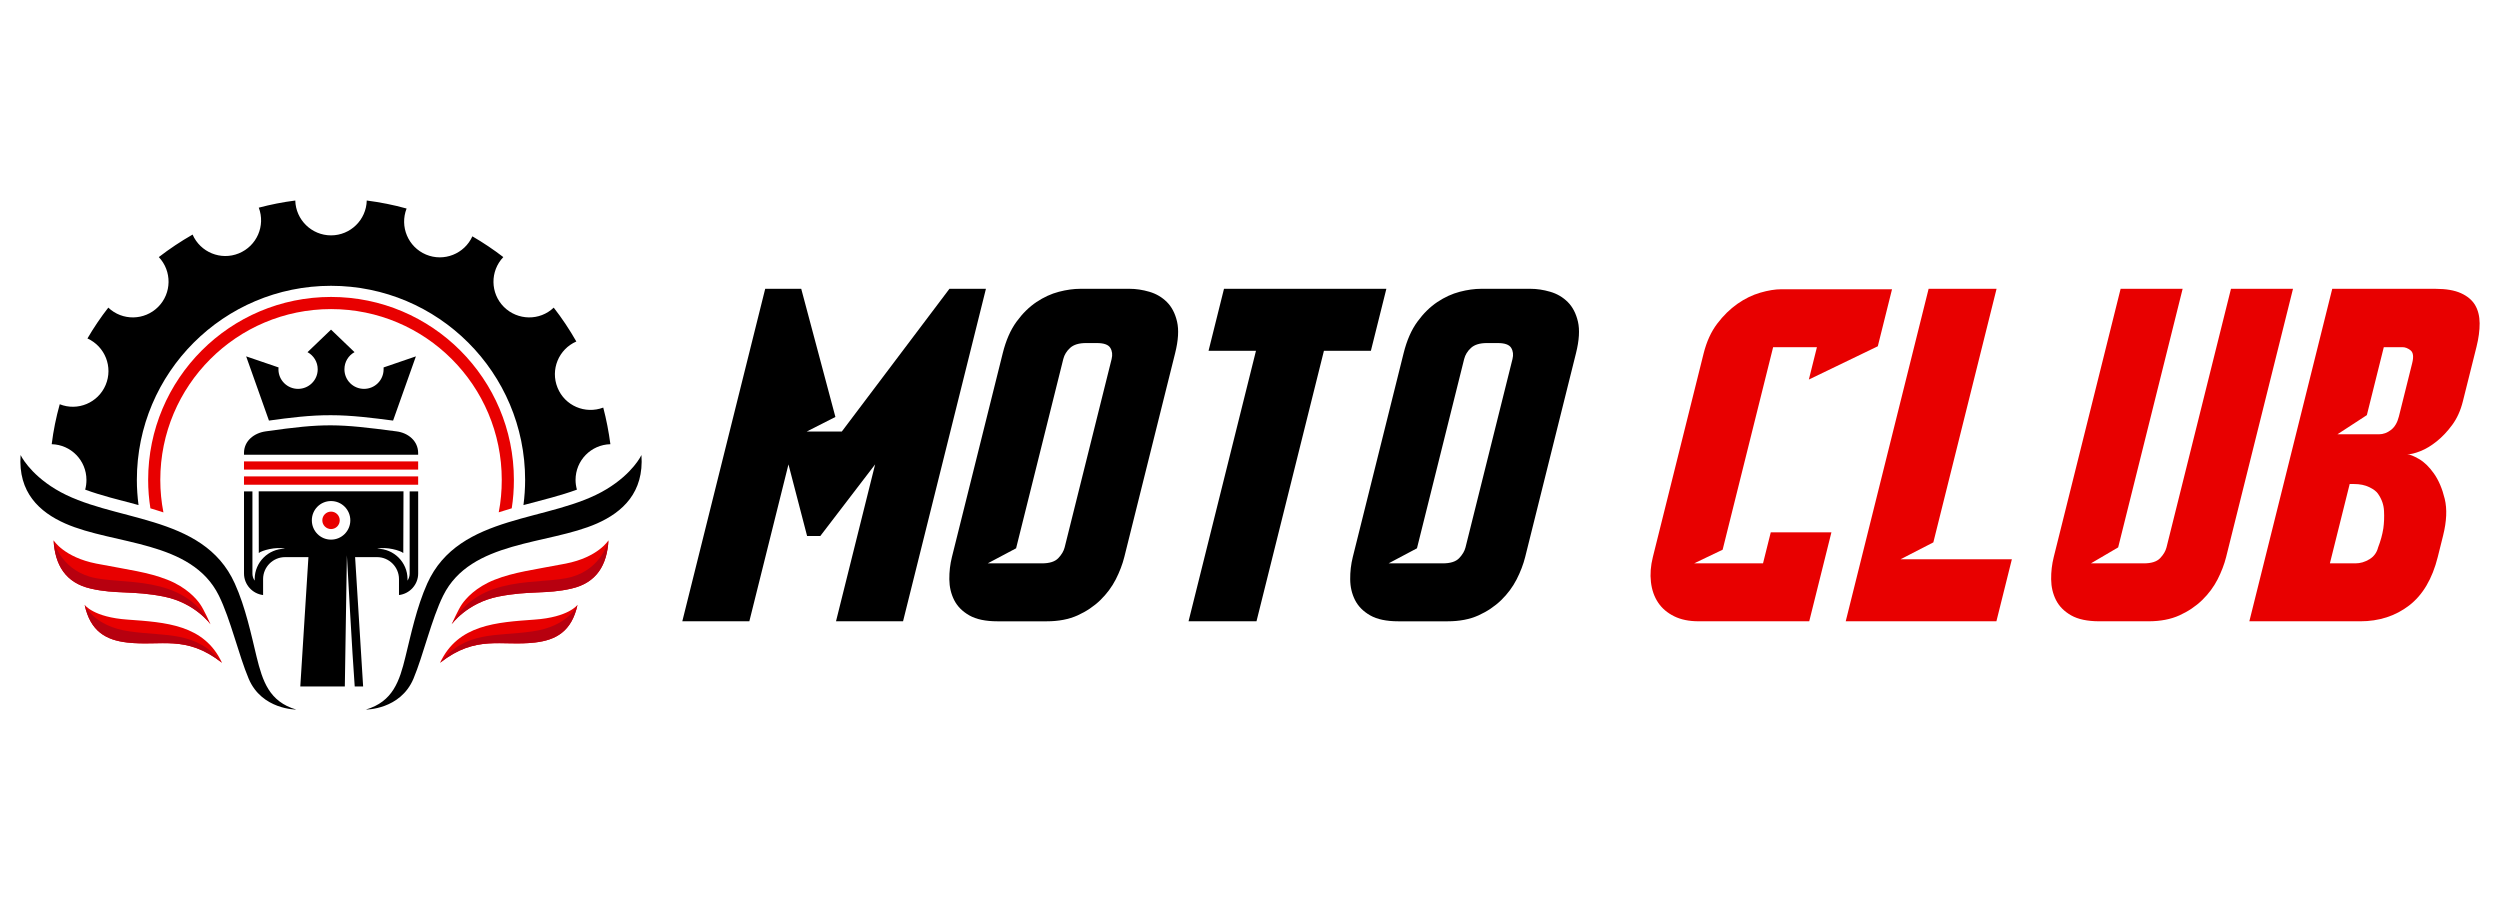
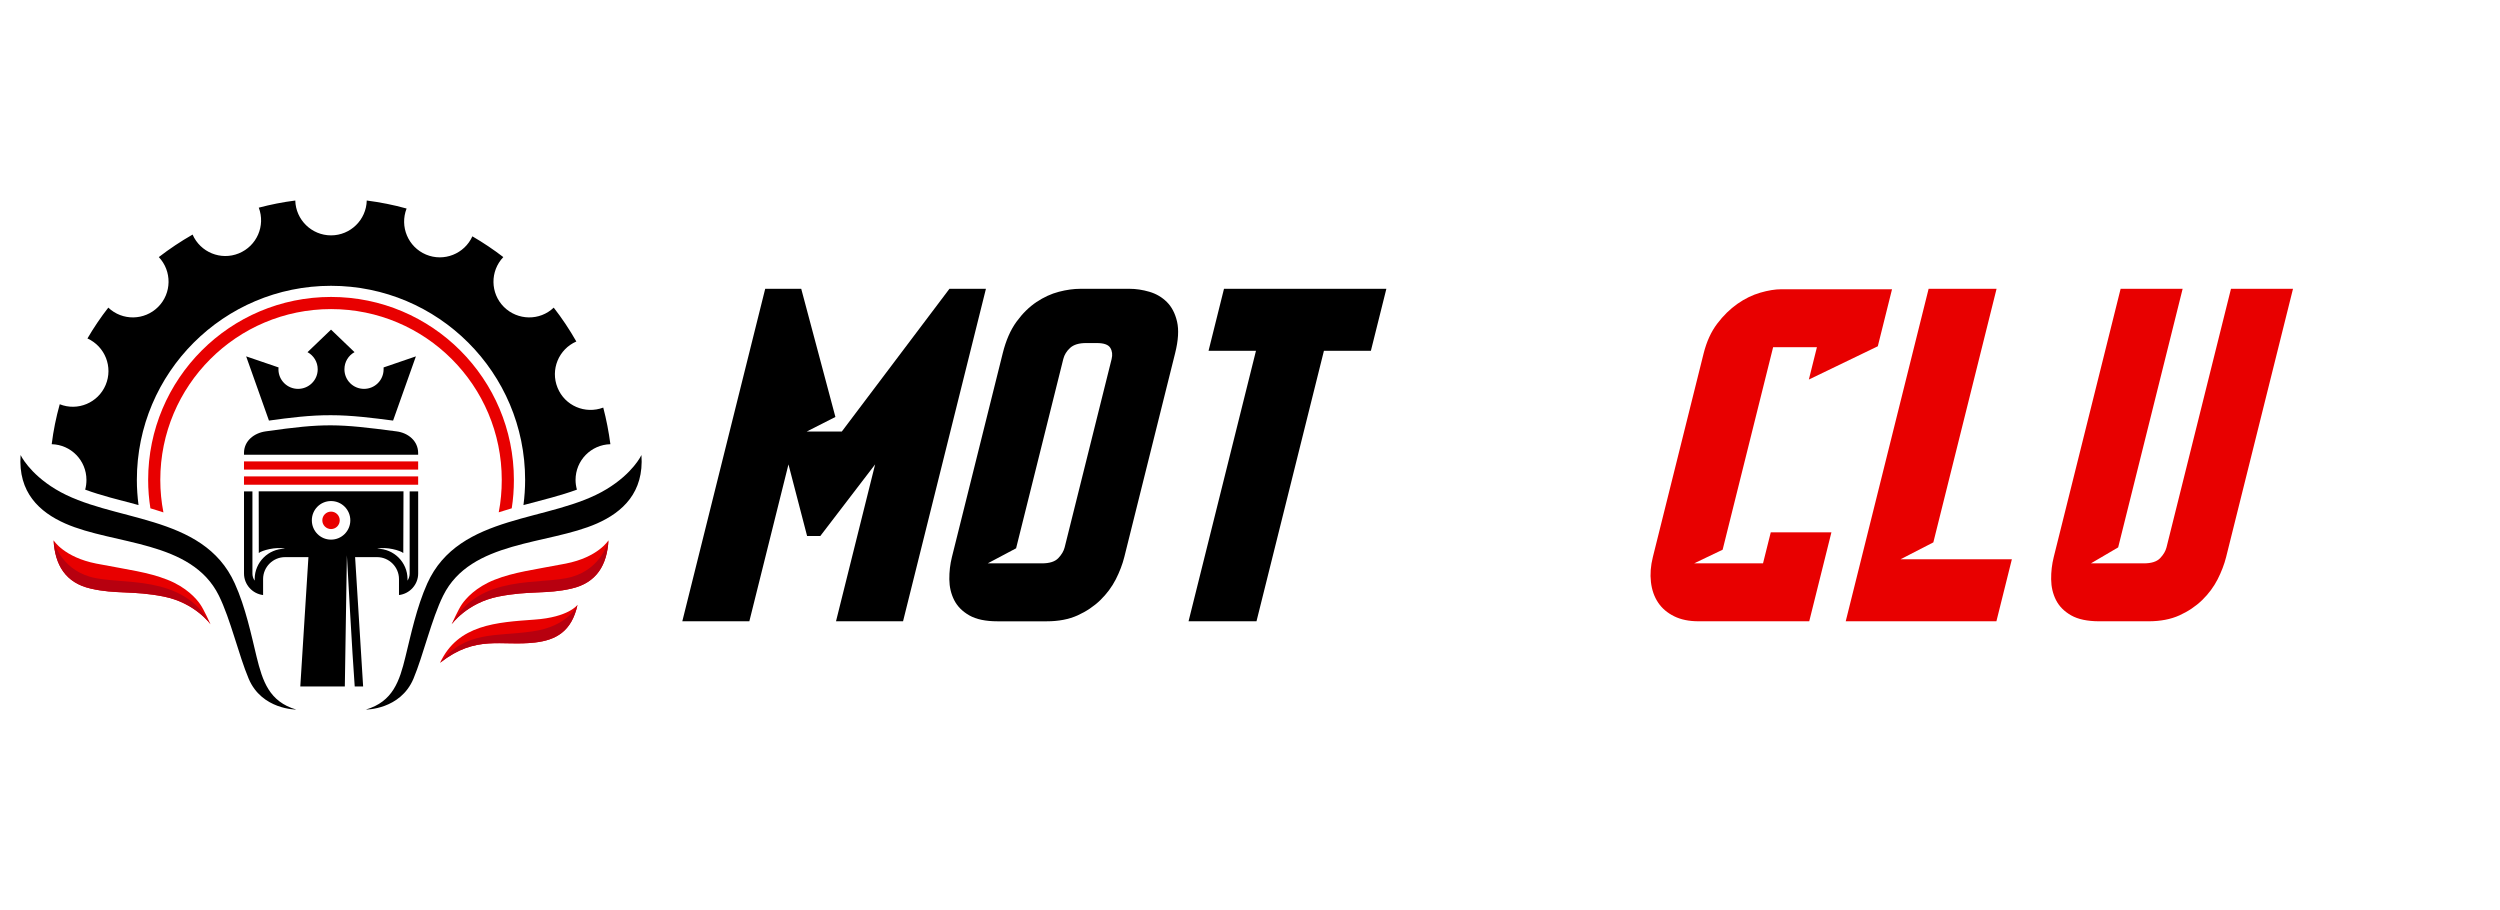
<svg xmlns="http://www.w3.org/2000/svg" version="1.1" id="Calque_1" x="0px" y="0px" width="228px" height="83px" viewBox="0 0 228 83" enable-background="new 0 0 228 83" xml:space="preserve">
  <g>
    <g>
      <path fill-rule="evenodd" clip-rule="evenodd" d="M33.448,18.287c1.241,0.161,2.455,0.402,3.633,0.731    c-0.643,1.643,0.135,3.509,1.768,4.197c1.634,0.688,3.509-0.062,4.232-1.662c0.981,0.572,1.928,1.206,2.821,1.893    c-1.215,1.278-1.196,3.296,0.053,4.546c1.259,1.249,3.277,1.276,4.544,0.063c0.759,0.972,1.447,2.008,2.062,3.089    c-1.615,0.704-2.383,2.571-1.713,4.215c0.66,1.642,2.518,2.437,4.168,1.812c0.286,1.089,0.5,2.205,0.652,3.34    c-1.768,0.043-3.178,1.48-3.178,3.258c0,0.304,0.044,0.598,0.125,0.885c-1.5,0.553-3.117,0.938-4.572,1.329l-0.304,0.08    c0.098-0.758,0.152-1.517,0.152-2.294c0-9.785-7.929-17.704-17.704-17.704c-9.776,0-17.706,7.919-17.706,17.704    c0,0.777,0.054,1.536,0.152,2.294l-0.294-0.08c-1.456-0.392-3.081-0.776-4.572-1.329c0.081-0.287,0.116-0.581,0.116-0.885    c0-1.777-1.41-3.215-3.169-3.258c0.152-1.242,0.402-2.455,0.733-3.644c1.633,0.651,3.499-0.125,4.187-1.759    c0.688-1.633-0.053-3.509-1.66-4.241c0.572-0.981,1.206-1.919,1.901-2.812c1.277,1.213,3.295,1.187,4.545-0.063    c1.249-1.25,1.268-3.268,0.063-4.546c0.973-0.749,2-1.436,3.08-2.053c0.705,1.617,2.58,2.384,4.214,1.715    c1.643-0.669,2.447-2.518,1.822-4.169c1.08-0.285,2.196-0.509,3.33-0.651c0.045,1.759,1.492,3.178,3.26,3.178    C31.966,21.465,33.404,20.046,33.448,18.287L33.448,18.287z" />
      <path fill-rule="evenodd" clip-rule="evenodd" fill="#E80000" d="M30.19,27.081c9.213,0,16.677,7.473,16.677,16.687    c0,0.875-0.062,1.75-0.197,2.59c-0.401,0.115-0.793,0.239-1.186,0.365c0.187-0.956,0.276-1.946,0.276-2.955    c0-8.606-6.964-15.579-15.57-15.579c-8.599,0-15.572,6.973-15.572,15.579c0,1.009,0.098,1.999,0.286,2.964    c-0.393-0.135-0.795-0.25-1.188-0.374c-0.134-0.84-0.205-1.705-0.205-2.59C13.512,34.554,20.976,27.081,30.19,27.081L30.19,27.081    z" />
      <path fill-rule="evenodd" clip-rule="evenodd" d="M58.5,41.5c0,0-0.759,1.651-3.187,3.115c-5.045,3.063-13.437,2.134-16.348,8.6    c-0.973,2.169-1.5,4.715-1.991,6.696c-0.536,2.204-1.142,4.08-3.607,4.802c0,0,3.143,0.017,4.339-2.811    c0.902-2.152,1.652-5.448,2.715-7.59c2.509-5.045,9.553-4.6,14.026-6.572C56.786,46.704,58.742,44.91,58.5,41.5L58.5,41.5z     M1.878,41.5c0,0,0.768,1.651,3.188,3.115c5.045,3.063,13.437,2.134,16.347,8.6c0.982,2.169,1.51,4.715,1.991,6.696    c0.544,2.204,1.143,4.08,3.616,4.802c0,0-3.144,0.017-4.339-2.811c-0.911-2.152-1.661-5.448-2.723-7.59    c-2.5-5.045-9.554-4.6-14.018-6.572C3.602,46.704,1.637,44.91,1.878,41.5L1.878,41.5z" />
      <path fill-rule="evenodd" clip-rule="evenodd" d="M35.849,38.357L37.93,32.5l-2.946,1.01c0,0.063,0,0.115,0,0.169    c0,0.992-0.794,1.786-1.785,1.786c-0.992,0-1.787-0.794-1.787-1.786c0-0.678,0.367-1.26,0.92-1.562l-2.142-2.055l-2.144,2.055    c0.553,0.302,0.929,0.884,0.929,1.562c0,0.992-0.803,1.786-1.794,1.786c-0.983,0-1.787-0.794-1.787-1.786    c0-0.054,0-0.106,0.01-0.169l-2.955-1.01l2.08,5.857c1.867-0.26,3.768-0.5,5.652-0.49C32.064,37.867,33.984,38.116,35.849,38.357    L35.849,38.357z" />
      <path fill-rule="evenodd" clip-rule="evenodd" fill="#E80000" d="M38.136,42.08v0.75H22.252v-0.75H38.136z M38.136,43.446v0.759    H22.252v-0.759H38.136z M30.19,46.659c0.445,0,0.794,0.359,0.794,0.796c0,0.438-0.349,0.795-0.794,0.795    c-0.438,0-0.795-0.357-0.795-0.795C29.395,47.019,29.751,46.659,30.19,46.659L30.19,46.659z" />
      <path fill-rule="evenodd" clip-rule="evenodd" d="M30.19,45.696c0.972,0,1.759,0.785,1.759,1.759c0,0.973-0.787,1.759-1.759,1.759    c-0.974,0-1.75-0.786-1.75-1.759C28.439,46.481,29.216,45.696,30.19,45.696L30.19,45.696z M32.386,50.811l0.731,11.795H32.35    C32.145,60,31.636,50.642,31.636,50.642l-0.188,11.964H30.52h-0.526h-2.607l0.741-11.795h-2.134c-1.099,0-2,0.903-2,2v1.457    c-0.974-0.116-1.741-0.956-1.741-1.965v-7.49h0.768v7.49c0,0.241,0.071,0.465,0.206,0.651v-0.144c0-1.525,1.241-2.767,2.768-2.767    c-0.839-0.204-2.134,0.162-2.393,0.394l-0.009-5.625h13.205l-0.019,5.625c-0.258-0.231-1.544-0.598-2.383-0.394    c1.527,0,2.768,1.241,2.768,2.767v0.144c0.125-0.187,0.196-0.41,0.196-0.651v-7.49h0.777v7.49c0,1.009-0.769,1.849-1.75,1.965    v-1.457c0-1.097-0.902-2-1.992-2H32.386z" />
      <path fill-rule="evenodd" clip-rule="evenodd" d="M24.234,39.34c5.348-0.759,6.562-0.705,11.918,0    c1.081,0.133,1.983,0.883,1.983,1.973v0.16H22.252v-0.16C22.252,40.223,23.154,39.492,24.234,39.34L24.234,39.34z" />
      <path fill-rule="evenodd" clip-rule="evenodd" fill="#E80000" d="M4.887,49.277c0,0,0.938,1.542,3.902,2.124    c2.964,0.57,4.714,0.777,6.464,1.466c1.75,0.686,2.651,1.73,2.991,2.223c0.348,0.479,0.956,1.848,0.956,1.848    s-1.384-1.948-4.241-2.527c-2.858-0.572-4.384-0.196-6.688-0.733C5.967,53.152,5.012,51.508,4.887,49.277L4.887,49.277z" />
      <path fill-rule="evenodd" clip-rule="evenodd" fill="#B7000F" d="M19.199,56.938c0,0-1.384-1.948-4.241-2.527    c-2.858-0.572-4.384-0.196-6.688-0.733c-2.304-0.524-3.259-2.169-3.384-4.399c0,0,0.553,2.526,3.348,3.329    C11.021,53.41,16.645,52.241,19.199,56.938L19.199,56.938z" />
-       <path fill-rule="evenodd" clip-rule="evenodd" fill="#E80000" d="M7.718,55.161c0,0,0.793,1.133,3.918,1.347    c3.438,0.25,6.991,0.439,8.607,3.938c-3.295-2.59-5.58-1.489-8.652-1.849C9.681,58.374,8.244,57.598,7.718,55.161L7.718,55.161z" />
-       <path fill-rule="evenodd" clip-rule="evenodd" fill="#B7000F" d="M20.244,60.445c-3.295-2.59-5.58-1.489-8.652-1.849    c-1.911-0.223-3.348-0.999-3.874-3.436c0,0,0.793,1.964,4.124,2.427C15.172,58.063,17.922,57.507,20.244,60.445L20.244,60.445z" />
      <path fill-rule="evenodd" clip-rule="evenodd" fill="#E80000" d="M55.492,49.277c0,0-0.928,1.542-3.902,2.124    c-2.964,0.57-4.713,0.777-6.464,1.466c-1.75,0.686-2.642,1.73-2.99,2.223c-0.339,0.479-0.947,1.848-0.947,1.848    s1.384-1.948,4.241-2.527c2.857-0.572,4.384-0.196,6.688-0.733C54.42,53.152,55.367,51.508,55.492,49.277L55.492,49.277z" />
      <path fill-rule="evenodd" clip-rule="evenodd" fill="#B7000F" d="M41.189,56.938c0,0,1.384-1.948,4.241-2.527    c2.857-0.572,4.384-0.196,6.688-0.733c2.303-0.524,3.25-2.169,3.375-4.399c0,0-0.553,2.526-3.339,3.329    C49.357,53.41,43.733,52.241,41.189,56.938L41.189,56.938z" />
      <path fill-rule="evenodd" clip-rule="evenodd" fill="#E80000" d="M52.67,55.161c0,0-0.803,1.133-3.92,1.347    c-3.446,0.25-6.99,0.439-8.615,3.938c3.295-2.59,5.58-1.489,8.66-1.849C50.698,58.374,52.135,57.598,52.67,55.161L52.67,55.161z" />
      <path fill-rule="evenodd" clip-rule="evenodd" fill="#B7000F" d="M40.135,60.445c3.295-2.59,5.58-1.489,8.66-1.849    c1.902-0.223,3.339-0.999,3.875-3.436c0,0-0.803,1.964-4.134,2.427C45.207,58.063,42.465,57.507,40.135,60.445L40.135,60.445z" />
    </g>
    <g>
      <path d="M89.917,26.339L82.358,56.66h-6.114l3.567-14.308l-4.998,6.53h-1.206l-1.699-6.53L68.34,56.66h-6.114l7.56-30.321h3.286    l3.117,11.688l-2.619,1.33h3.202l9.818-13.019H89.917z" />
      <path d="M103.019,26.339c0.583,0,1.184,0.09,1.805,0.271c0.62,0.181,1.152,0.493,1.597,0.936c0.444,0.444,0.753,1.04,0.927,1.789    s0.115,1.706-0.175,2.87l-4.636,18.593c-0.166,0.665-0.427,1.347-0.777,2.038c-0.355,0.693-0.824,1.324-1.409,1.894    c-0.586,0.567-1.276,1.032-2.073,1.393s-1.735,0.54-2.817,0.54h-4.492c-1.081,0-1.938-0.18-2.569-0.54s-1.091-0.825-1.379-1.393    c-0.287-0.569-0.436-1.2-0.443-1.894c-0.008-0.691,0.072-1.373,0.238-2.038l4.636-18.593c0.29-1.164,0.71-2.121,1.257-2.87    s1.152-1.345,1.818-1.789c0.664-0.443,1.346-0.755,2.042-0.936s1.35-0.271,1.96-0.271H103.019z M101.38,32.744    c0.096-0.388,0.058-0.729-0.12-1.02c-0.177-0.29-0.585-0.437-1.222-0.437H99.04c-0.639,0-1.118,0.146-1.44,0.437    c-0.321,0.291-0.532,0.632-0.628,1.02l-4.304,17.261l-2.589,1.373h4.949c0.693,0,1.189-0.158,1.492-0.478    c0.301-0.318,0.493-0.645,0.576-0.979L101.38,32.744z" />
      <path d="M125.024,31.996h-4.283l-6.149,24.664h-6.197l6.149-24.664h-4.326l1.41-5.657h14.808L125.024,31.996z" />
-       <path d="M139.579,26.339c0.583,0,1.184,0.09,1.804,0.271c0.622,0.181,1.152,0.493,1.597,0.936c0.444,0.444,0.754,1.04,0.928,1.789    s0.114,1.706-0.176,2.87l-4.636,18.593c-0.166,0.665-0.426,1.347-0.778,2.038c-0.354,0.693-0.822,1.324-1.407,1.894    c-0.587,0.567-1.276,1.032-2.073,1.393s-1.735,0.54-2.817,0.54h-4.492c-1.081,0-1.938-0.18-2.569-0.54s-1.091-0.825-1.38-1.393    c-0.288-0.569-0.437-1.2-0.442-1.894c-0.008-0.691,0.071-1.373,0.237-2.038l4.636-18.593c0.29-1.164,0.709-2.121,1.258-2.87    c0.545-0.749,1.151-1.345,1.816-1.789c0.666-0.443,1.348-0.755,2.044-0.936s1.349-0.271,1.96-0.271H139.579z M137.939,32.744    c0.097-0.388,0.058-0.729-0.119-1.02c-0.178-0.29-0.583-0.437-1.222-0.437h-0.998c-0.639,0-1.118,0.146-1.44,0.437    c-0.321,0.291-0.532,0.632-0.629,1.02l-4.304,17.261l-2.588,1.373h4.95c0.692,0,1.188-0.158,1.491-0.478    c0.301-0.318,0.492-0.645,0.575-0.979L137.939,32.744z" />
      <path fill="#E80000" d="M165.002,56.66h-10.106c-0.859,0-1.599-0.15-2.217-0.458c-0.617-0.304-1.103-0.718-1.456-1.243    c-0.354-0.528-0.573-1.149-0.657-1.87c-0.085-0.72-0.026-1.482,0.174-2.285l4.629-18.565c0.27-1.081,0.684-1.988,1.241-2.722    s1.17-1.336,1.843-1.807c0.672-0.47,1.367-0.81,2.084-1.018c0.718-0.208,1.354-0.312,1.908-0.312h10.107l-1.297,5.2l-6.288,3.035    l0.736-2.952h-3.994l-4.605,18.471l-2.598,1.244h6.281l0.706-2.828h5.531L165.002,56.66z" />
      <path fill="#E80000" d="M182.087,26.339l-5.766,23.126l-2.987,1.538h10.149l-1.41,5.657H168.33l7.56-30.321H182.087z" />
      <path fill="#E80000" d="M209.122,26.339l-6.098,24.457c-0.166,0.665-0.427,1.347-0.777,2.038    c-0.355,0.693-0.824,1.324-1.409,1.894c-0.586,0.567-1.276,1.032-2.073,1.393s-1.735,0.54-2.816,0.54h-4.493    c-1.081,0-1.937-0.18-2.569-0.54s-1.091-0.825-1.379-1.393c-0.287-0.569-0.436-1.2-0.443-1.894    c-0.009-0.691,0.072-1.373,0.238-2.038l6.098-24.457h5.656l-5.88,23.583l-2.483,1.456h4.824c0.694,0,1.189-0.158,1.492-0.478    c0.301-0.318,0.493-0.645,0.576-0.979l5.88-23.583H209.122z" />
-       <path fill="#E80000" d="M224.611,36.612c-0.208,0.832-0.53,1.546-0.971,2.143c-0.439,0.597-0.911,1.095-1.413,1.497    c-0.503,0.402-1.001,0.701-1.492,0.895s-0.891,0.291-1.194,0.291c0.222,0,0.574,0.139,1.06,0.416    c0.486,0.277,0.944,0.721,1.374,1.331s0.76,1.379,0.984,2.308c0.226,0.931,0.177,2.045-0.148,3.35l-0.487,1.954    c-0.498,1.996-1.372,3.474-2.622,4.431c-1.252,0.957-2.736,1.434-4.454,1.434h-10.108l7.56-30.321h9.441    c0.943,0,1.707,0.132,2.294,0.395c0.586,0.264,1.016,0.624,1.291,1.082c0.272,0.458,0.411,1.013,0.417,1.664    c0.004,0.652-0.092,1.366-0.285,2.142L224.611,36.612z M217.402,31.663l-1.545,6.196l-2.683,1.748h3.785    c0.389,0,0.754-0.132,1.097-0.395c0.343-0.264,0.584-0.672,0.723-1.229l1.213-4.865c0.146-0.582,0.097-0.971-0.146-1.165    c-0.243-0.193-0.49-0.291-0.738-0.291H217.402z M214.291,44.142l-1.805,7.236h2.329c0.443,0,0.87-0.124,1.279-0.375    c0.408-0.248,0.672-0.608,0.79-1.081c0.228-0.581,0.387-1.163,0.478-1.747c0.068-0.499,0.088-1.024,0.06-1.579    c-0.026-0.556-0.205-1.067-0.531-1.539c-0.139-0.222-0.406-0.431-0.802-0.624c-0.394-0.193-0.868-0.291-1.424-0.291H214.291z" />
    </g>
  </g>
</svg>